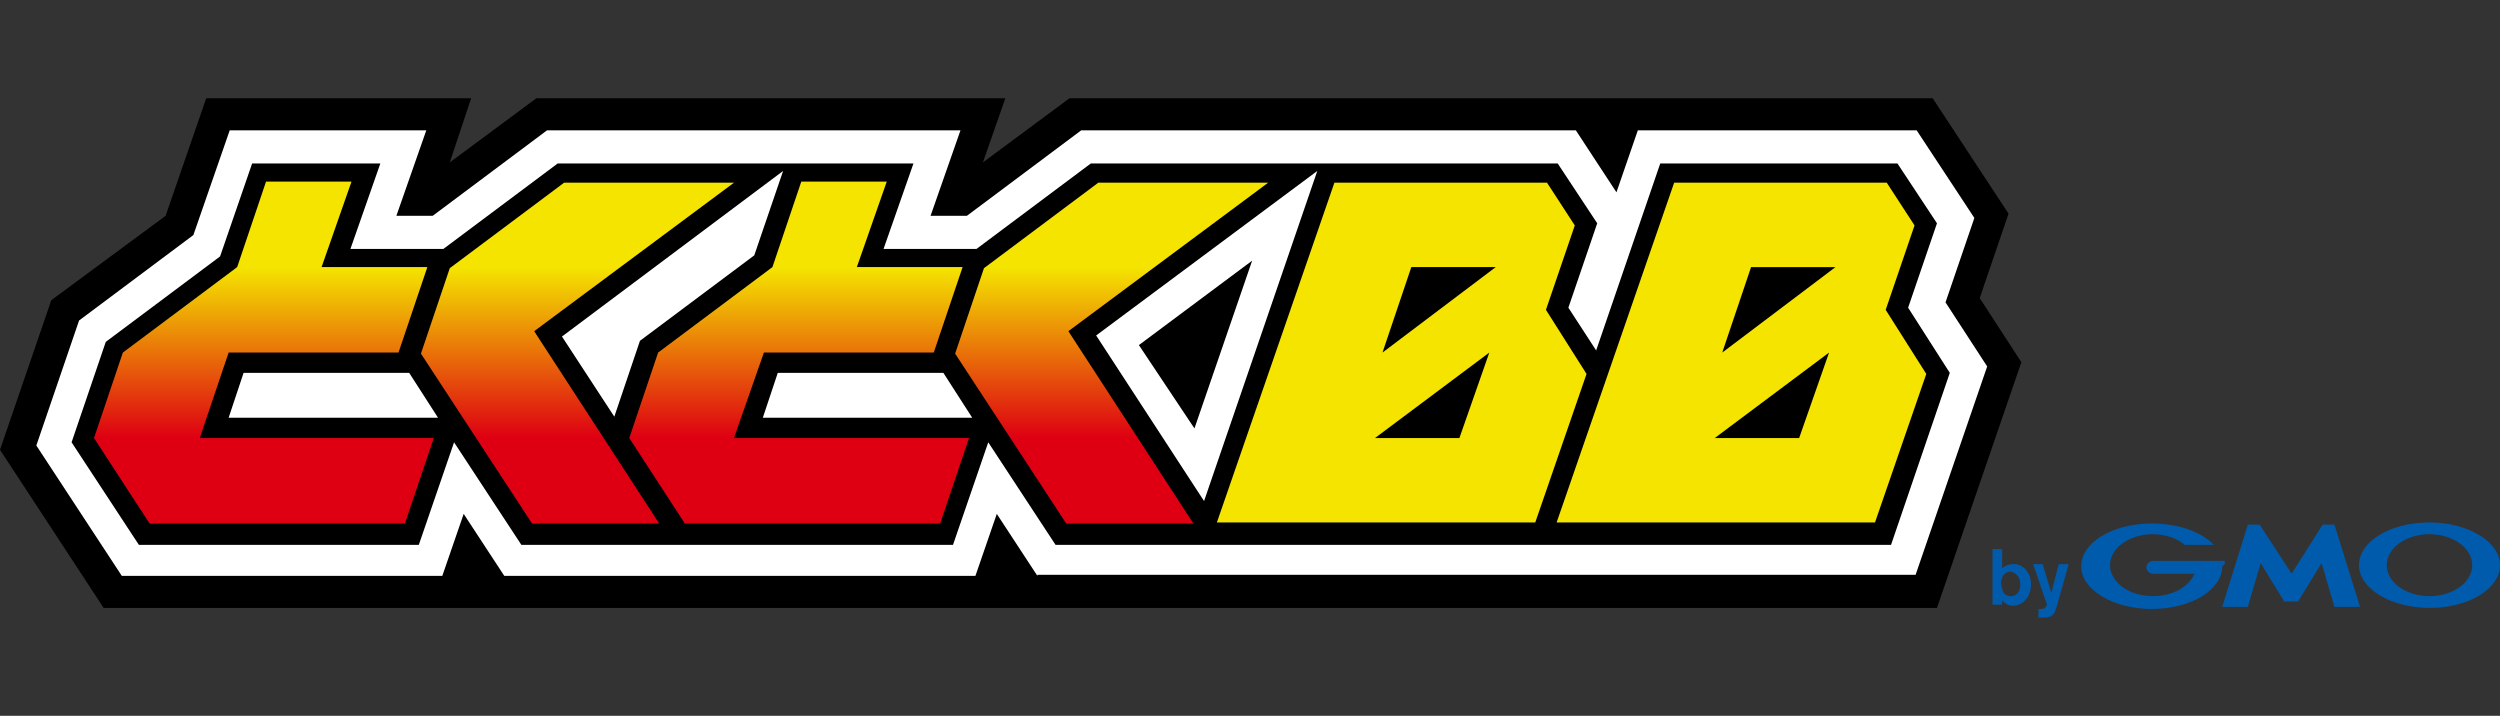
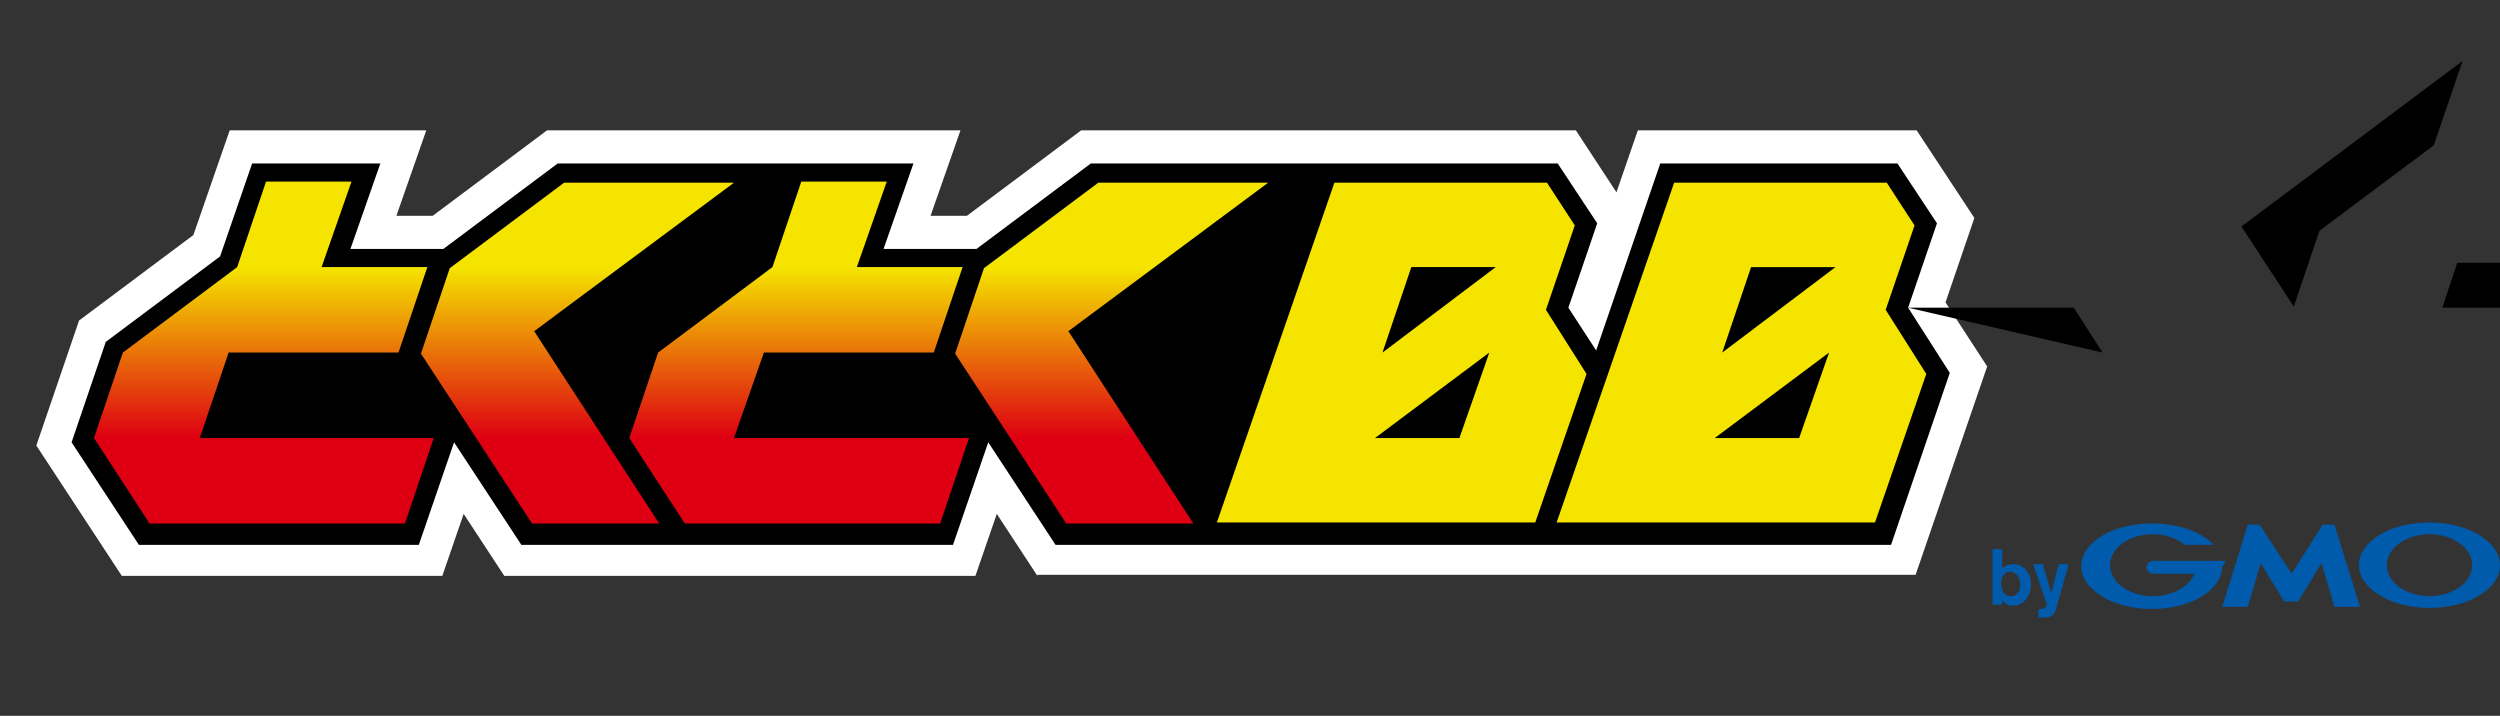
<svg xmlns="http://www.w3.org/2000/svg" enable-background="new 0 0 234 67" height="67" viewBox="0 0 234 67" width="234">
  <rect x="0" y="0" width="234" height="67" fill="#333333" stroke="none" />
  <linearGradient id="a" gradientUnits="userSpaceOnUse" x1="63.751" x2="63.751" y1="48.937" y2="17.121">
    <stop offset=".25" stop-color="#de0012" />
    <stop offset=".75" stop-color="#f4e400" />
  </linearGradient>
  <path d="m189.1 54.7c0 .5-.2 1.1-.9 1.1-.1 0-.7 0-.8-.7 0-.1-.1-.2-.1-.5 0-.8.5-1.1.9-1.1.5.1.9.5.9 1.2zm-2.6-3.3v5.2h.9v-.4c.2.2.5.5 1 .5.9 0 1.7-.8 1.7-2s-.8-1.9-1.6-1.9c-.4 0-.8.1-1.1.4v-1.8zm7.1 1.5-.9 3.2-.2.7c-.2.8-.5 1-1.2 1-.3 0-.4 0-.5 0v-.8h.2c.1 0 .3 0 .4-.1s.2-.2.2-.3l-1.3-3.8h.9l.8 2.7.7-2.7h.9zm20.9 3.4h.5.1l2.2-3.6 1.2 4.1h.1 2.3l-2.4-7.7s0 0-.1 0h-.9-.1l-2.9 4.6-3-4.6s0 0-.1 0h-.9-.1l-2.4 7.7h2.3.1l1.2-4.1 2.2 3.6h.1zm-6.3-3.8c0-.1 0-.1 0 0h-.4-2.3-4c-.3 0-.6.3-.6.6s.3.6.6.6h3.9c-.5 1.2-2 2.1-3.9 2.1-2.2 0-4-1.3-4-2.9s1.8-2.9 4-2.9c1.2 0 2.3.4 3 1h2.7c-1.1-1.2-3.3-2-5.8-2-3.7 0-6.6 1.8-6.6 4s3 4 6.6 4c3.7 0 6.6-1.8 6.6-4 .3-.2.3-.4.2-.5zm19.2-3.6c-3.7 0-6.6 1.8-6.6 4s3 4 6.6 4c3.7 0 6.6-1.8 6.6-4s-3-4-6.6-4zm0 6.9c-2.2 0-4-1.3-4-2.9s1.8-2.9 4-2.9 4 1.3 4 2.9-1.8 2.9-4 2.9z" fill="#005bac" />
-   <path d="m185.3 27.9 2.7-7.9-7.1-10.8h-80.8l-8.1 6 2.1-6h-43.9l-8.1 6 2-6h-24.8l-3.8 11-10.7 7.9-4.8 14 9.7 14.8h171.6l7.9-23z" />
  <path d="m97.1 53.9-3.8-5.8-2 5.8h-44.1l-3.8-5.8-2 5.8h-30l-8-12.2 4-11.7 10.7-8 3.4-9.8h18.4l-2.8 8h3.4l10.7-8h38.7l-2.8 8h3.4l10.7-8h46.3l3.8 5.8 2-5.8h26.1l5.4 8.2-2.7 7.9 3.9 6-6.7 19.5h-82.2zm14.7-13.8 5.4-15.7-10.6 7.9z" fill="#fff" />
-   <path d="m178.6 28.8 2.7-7.9-3.7-5.6h-22.2l-6 17.5-2.6-4 2.7-7.9-3.7-5.6h-43.7l-10.7 8h-8.7l2.8-8h-33.3l-10.7 8h-8.7l2.8-8h-12l-3 8.7-10.7 8-3.2 9.4 6.3 9.6h26.2l3.3-9.6 6.3 9.6h40.4l3.3-9.6 6.3 9.6h78.2l5.5-16.1zm-157.2 10.3 1.4-4.2h15.5l2.7 4.2zm50 0 1.4-4.2h15.5l2.7 4.2zm41.3 7.8-10.1-15.5 20.7-15.4zm-42.1-23-10.7 8-2.4 7.1-4.9-7.5 20.7-15.5z" />
+   <path d="m178.6 28.8 2.7-7.9-3.7-5.6h-22.2l-6 17.5-2.6-4 2.7-7.9-3.7-5.6h-43.7l-10.7 8h-8.7l2.8-8h-33.3l-10.7 8h-8.7l2.8-8h-12l-3 8.7-10.7 8-3.2 9.4 6.3 9.6h26.2l3.3-9.6 6.3 9.6h40.4l3.3-9.6 6.3 9.6h78.2l5.5-16.1zh15.5l2.7 4.2zm50 0 1.4-4.2h15.5l2.7 4.2zm41.3 7.8-10.1-15.5 20.7-15.4zm-42.1-23-10.7 8-2.4 7.1-4.9-7.5 20.7-15.5z" />
  <path d="m144.7 29 2.7-7.9-2.6-4h-19.9l-11 31.8h29.8l4.8-13.9zm-8.1 12h-7.9l10.7-8zm-7.2-8 2.7-8h7.9zm47.1-4 2.7-7.9-2.6-4h-19.9l-11 31.8h29.8l4.8-13.9zm-8.1 12h-7.9l10.7-8zm-7.2-8 2.7-8h7.9z" fill="#f4e400" />
  <path d="m18.7 41h21.9l-2.7 8h-23.9l-5.2-8 2.7-8 10.7-8 2.7-8h8l-2.8 8h9.9l-2.7 8h-15.9zm52.8-8h15.9l2.7-8h-9.9l2.8-8h-8l-2.7 8-10.7 8-2.7 8 5.2 8h23.9l2.7-8h-22zm-2.8-15.9h-15.9l-10.7 8-2.7 8 10.4 15.9h11.9l-11.7-18zm50 0h-15.9l-10.7 8-2.7 8 10.4 15.9h11.9l-11.7-18z" fill="url(#a)" />
</svg>